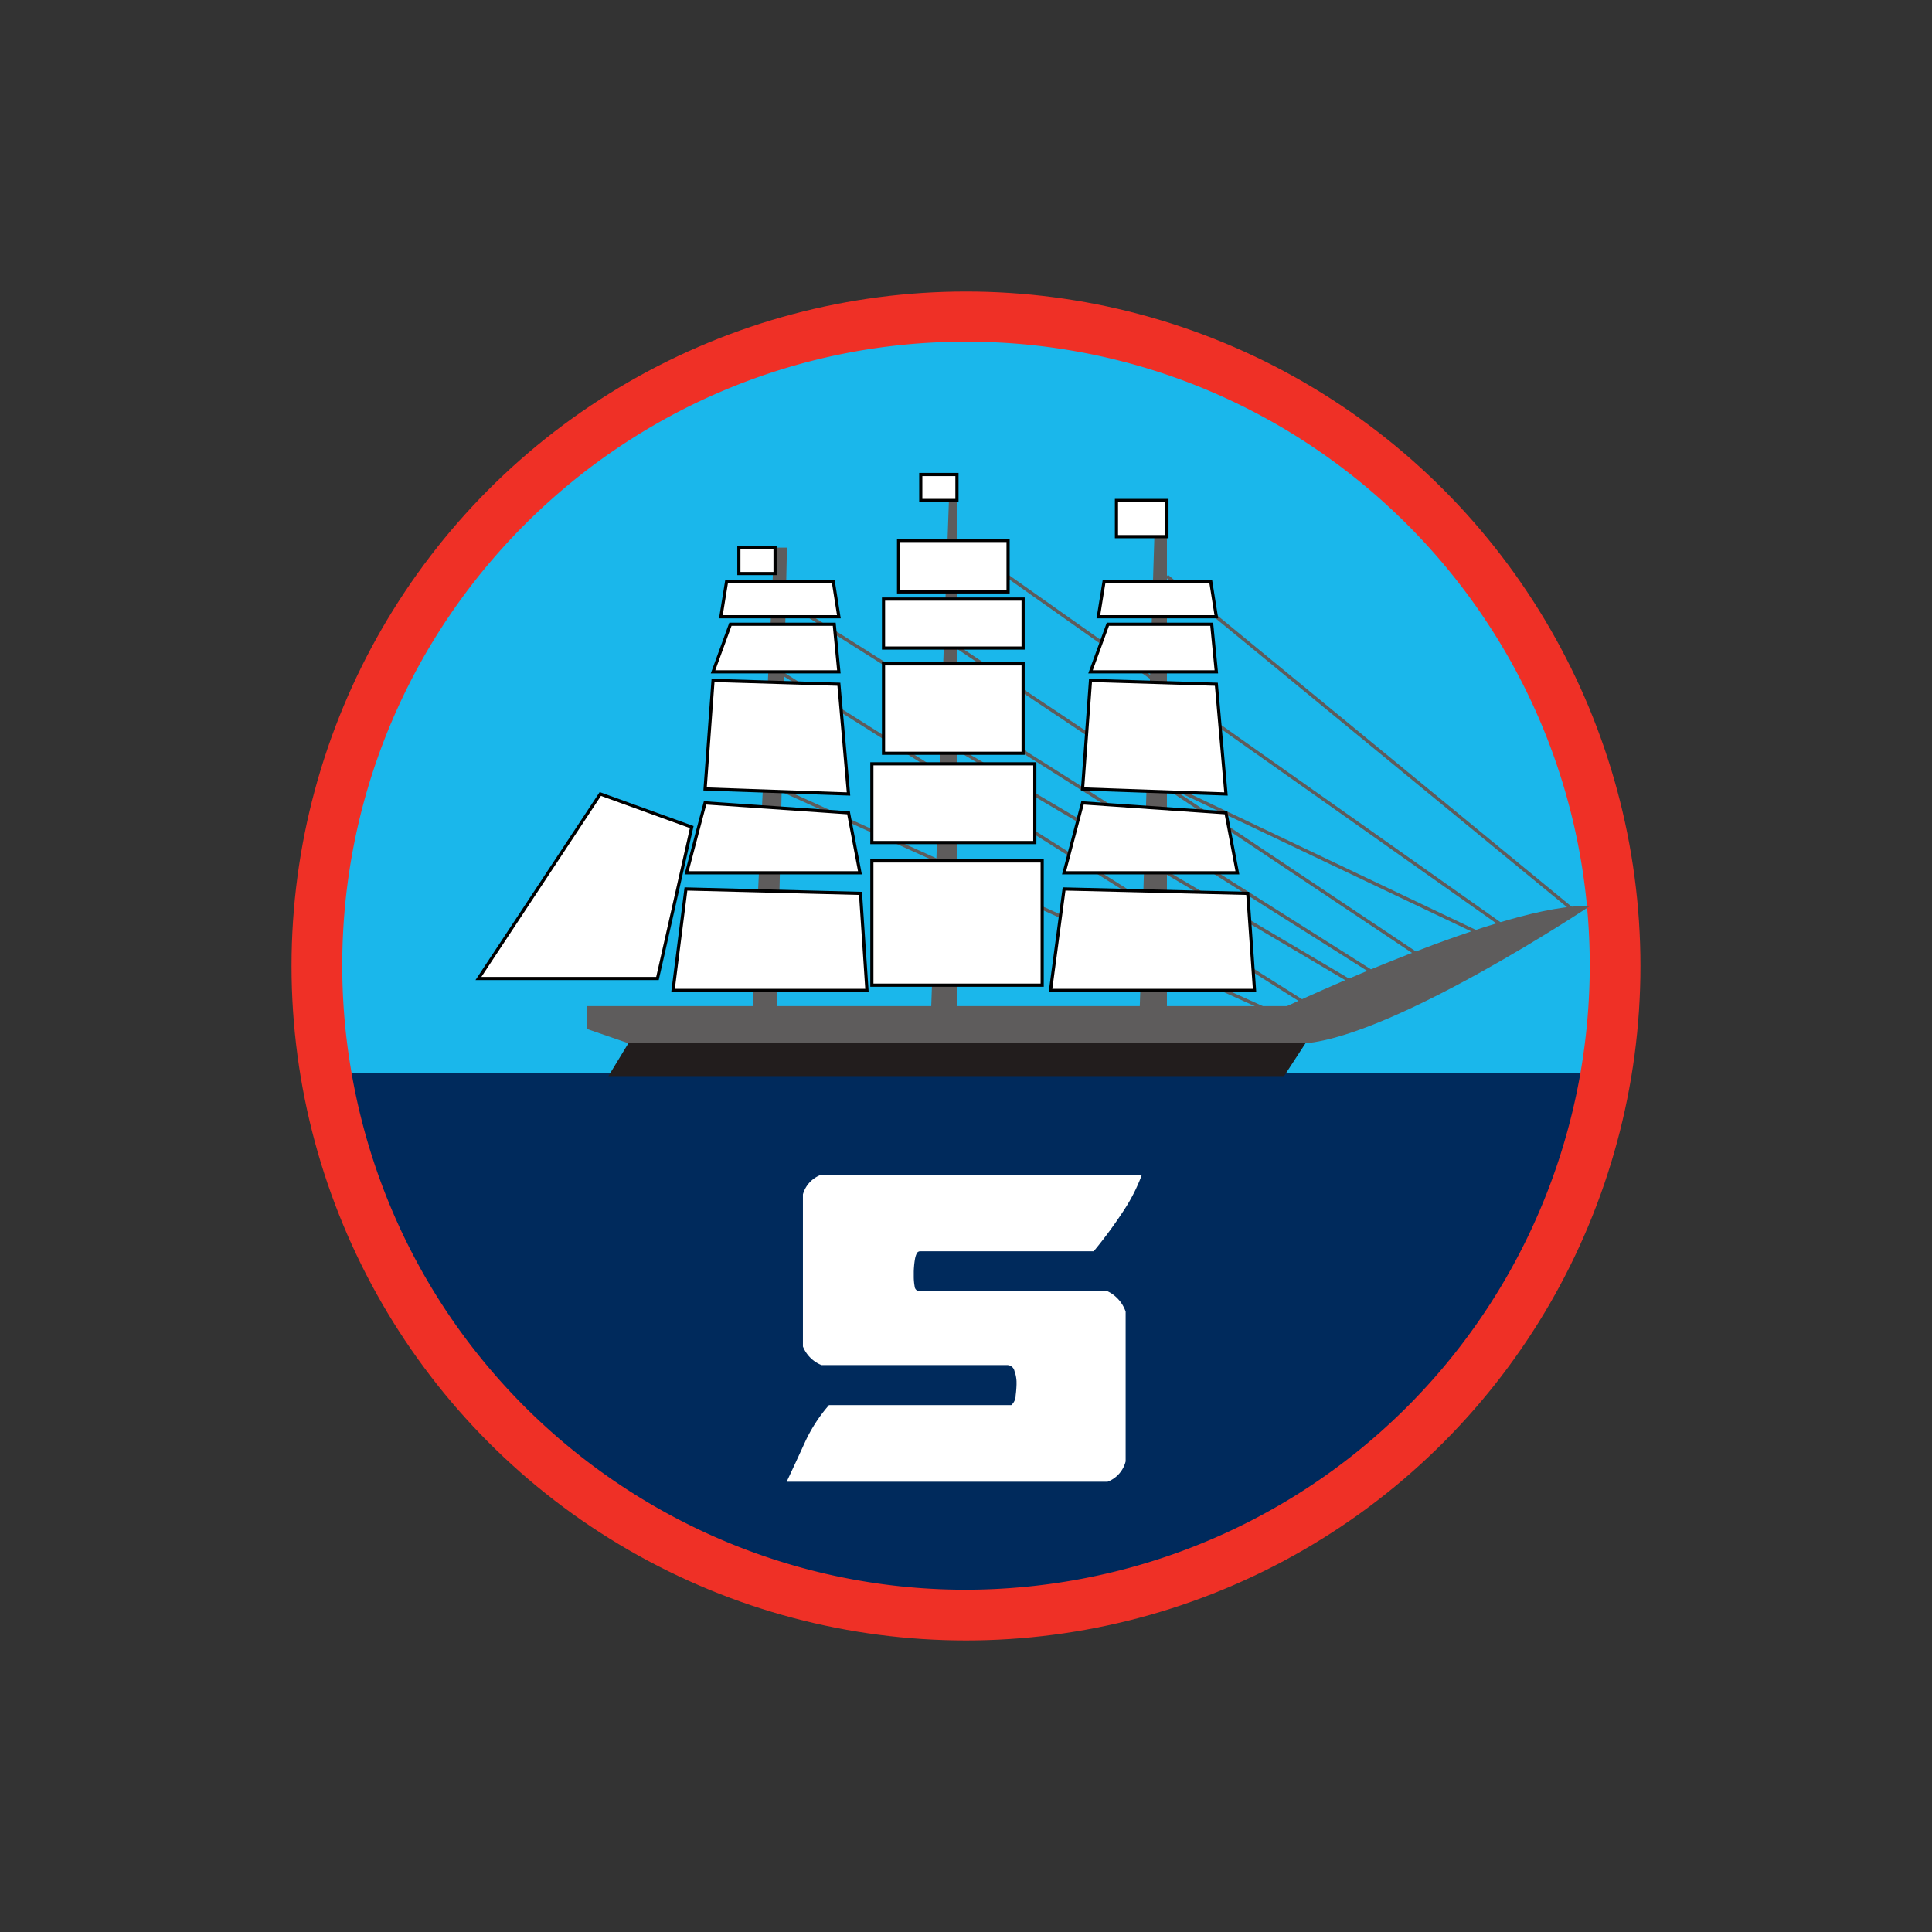
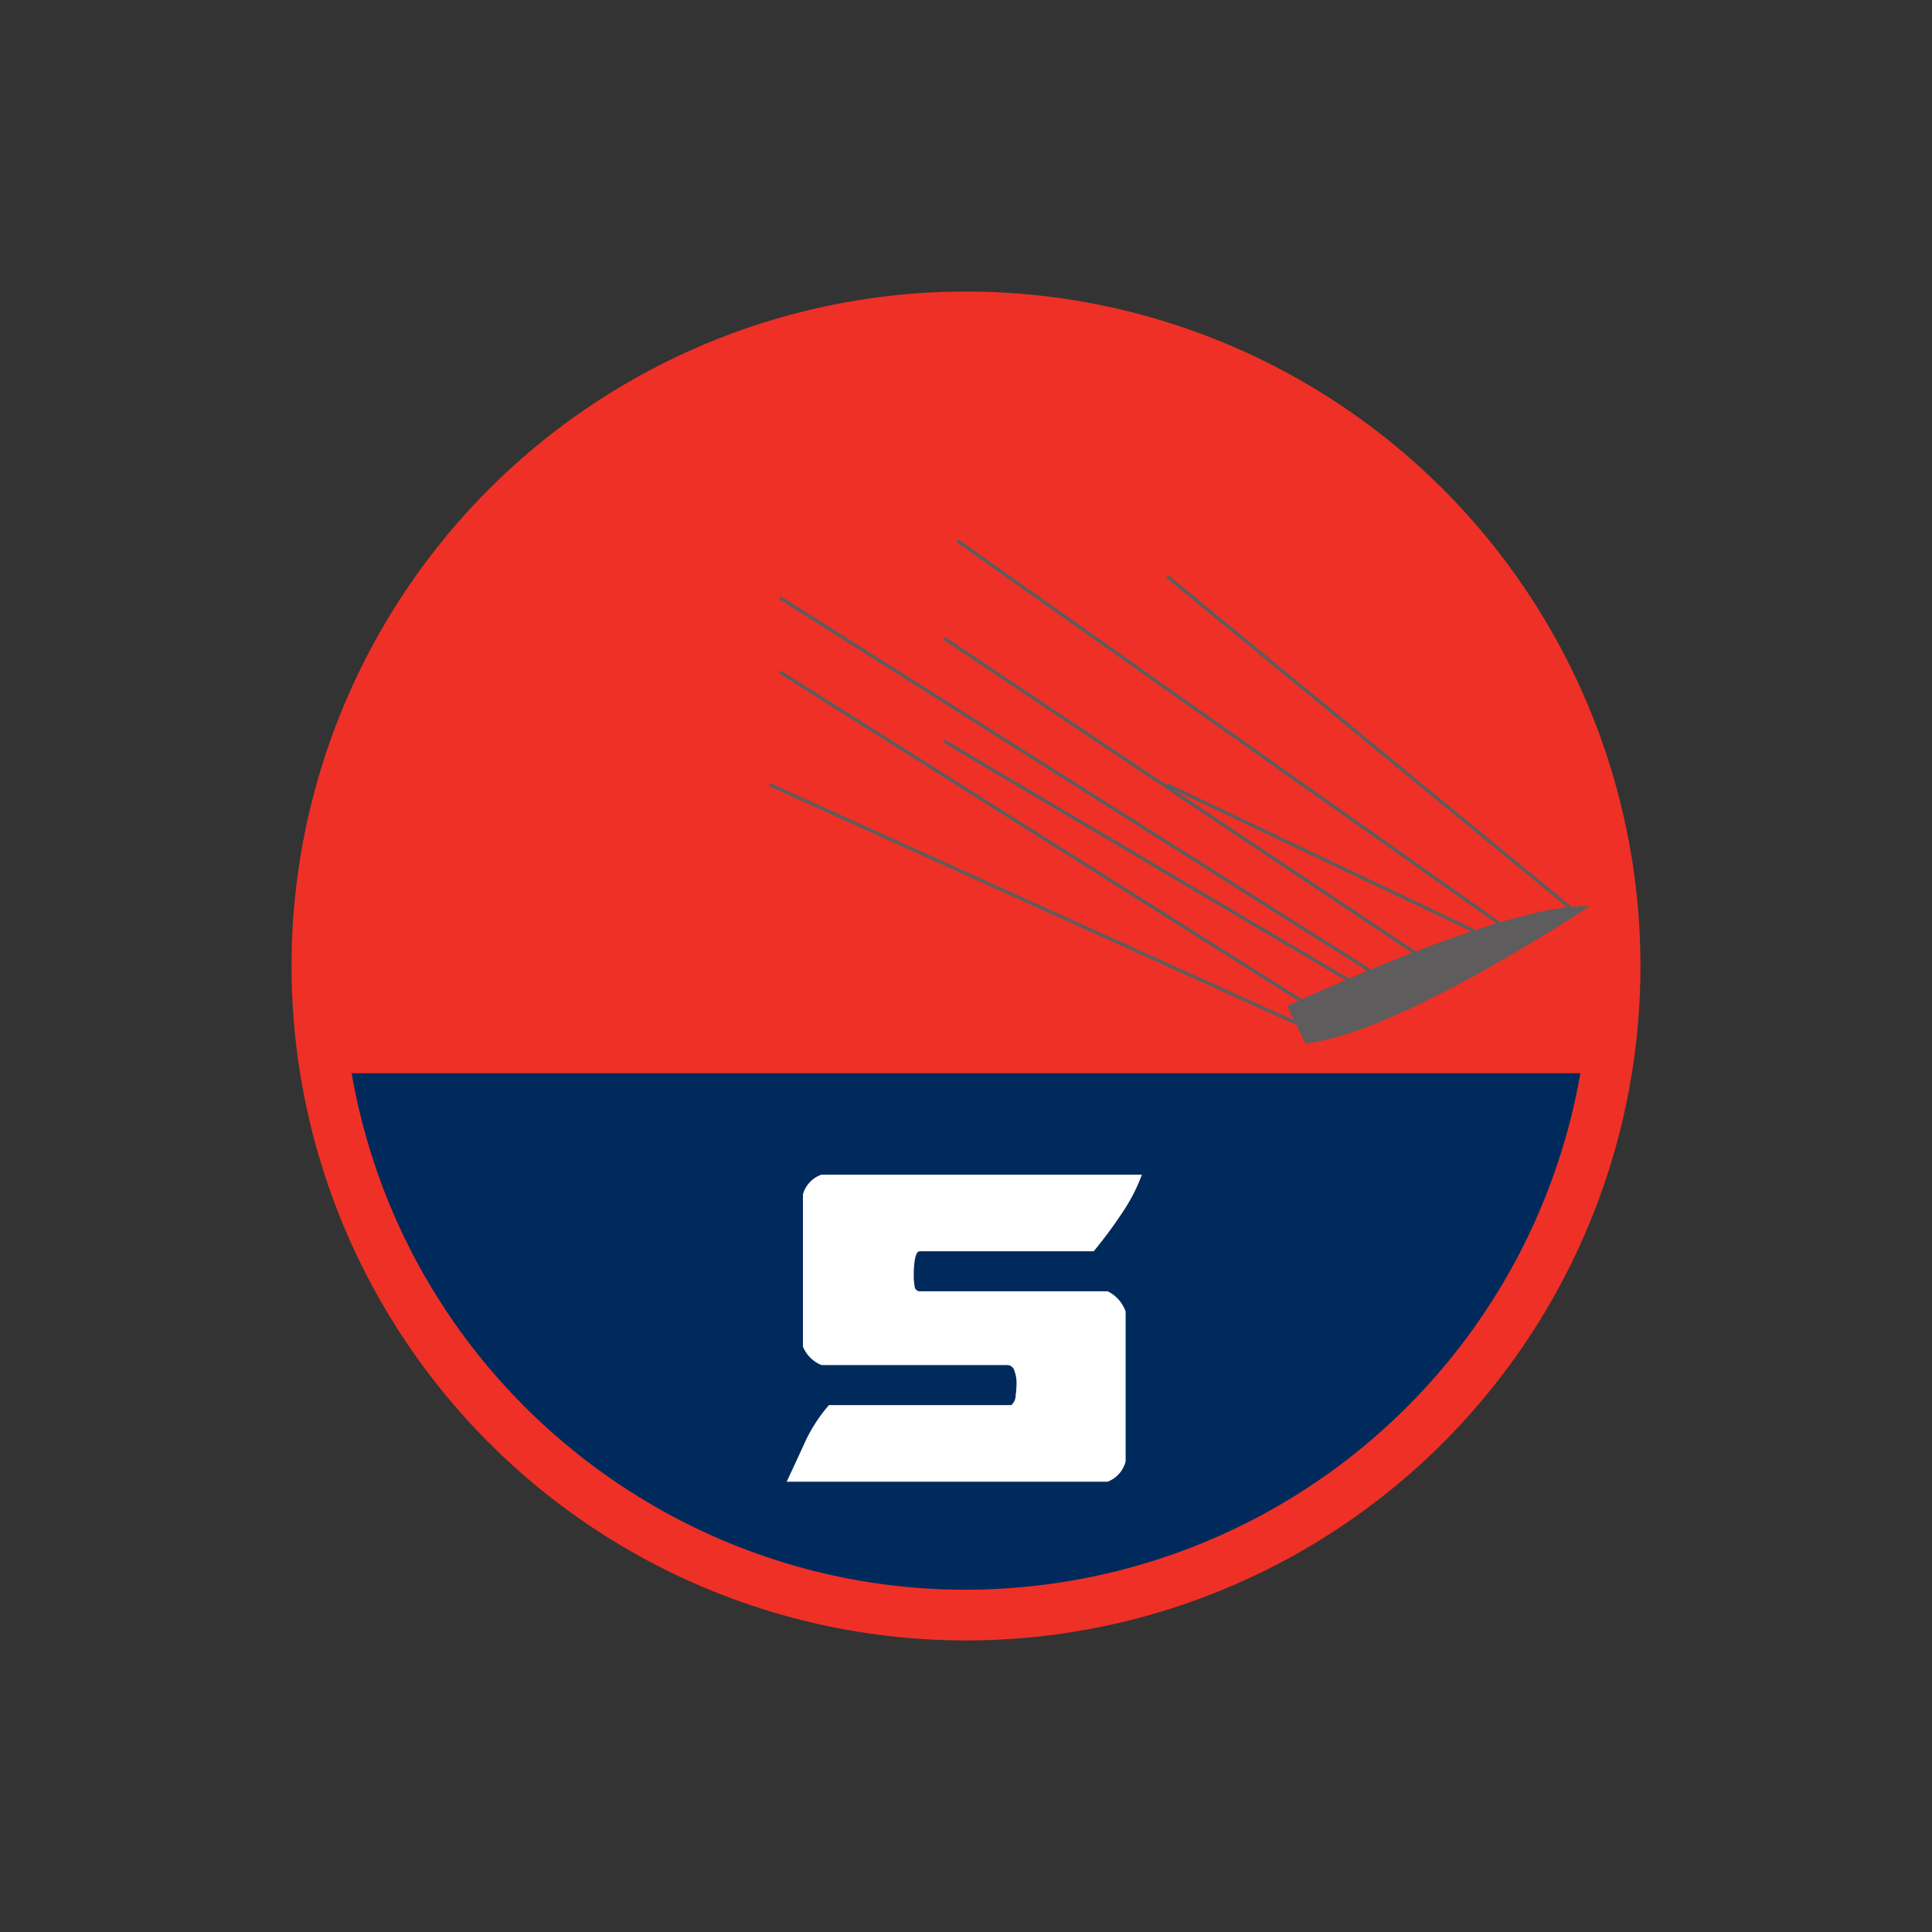
<svg xmlns="http://www.w3.org/2000/svg" xml:space="preserve" id="Layer_1" width="106.629" height="106.629" x="0" y="0" style="enable-background:new 0 0 106.629 106.629" version="1.1" viewBox="0 0 106.629 106.629">
  <rect x="0" y="0" width="106.629" height="106.629" fill="#333333" stroke="none" />
  <style type="text/css">.st0{fill:#ef3026}.st1{fill:#1ab7eb}.st2{fill:#002a5c}.st3{fill:#221d1d}.st4{fill:#5e5c5c}.st5,.st6{stroke-miterlimit:10}.st5{fill:none;stroke:#5e5c5c;stroke-width:.184}.st6{stroke:#000;stroke-width:.175}.st6,.st7{fill:#fff}</style>
  <circle cx="53.314" cy="53.314" r="37.224" class="st0" />
-   <path d="M87.74 53.314c.018-19.013-15.381-34.44-34.394-34.457-19.013-.018-34.44 15.381-34.457 34.394a34.373 34.373 0 0 0 .518 5.982h67.816a34.75 34.75 0 0 0 .517-5.919z" class="st1" />
  <path d="M19.406 59.232c3.27 18.727 21.103 31.257 39.83 27.987a34.423 34.423 0 0 0 27.987-27.987H19.406z" class="st2" />
-   <path d="M33.579 59.391h37.29l1.182-1.813H34.682z" class="st3" />
-   <path d="m34.682 57.578-2.286-.788v-1.262h42.335l-2.68 2.05zM41.541 55.528l1.183-25.306h.709l-.552 25.306zM51.396 55.528l1.025-29.327h.394v29.327zM62.906 55.528l.867-27.908h.631v27.908z" class="st4" />
+   <path d="M33.579 59.391h37.29H34.682z" class="st3" />
  <path d="m64.404 31.798 22.425 18.436M52.815 29.827 82.93 51.093M64.404 43.308l18.054 8.594M52.105 35.224l27.199 18.175M43.039 32.981l34.294 21.68M52.105 40.904l23.809 14.072M43.039 37.08l29.879 18.842M42.487 43.308l29.249 13.245" class="st5" />
  <path d="M71.029 55.528s12.219-5.755 16.713-5.516c0 0-10.643 7.095-15.688 7.569l-1.025-2.053z" class="st4" />
-   <path d="M61.618 27.62h2.786v1.997h-2.786zM50.818 26.188h1.997v1.432h-1.997zM40.779 30.222h1.997v1.432h-1.997zM60.935 32.087h5.886l.31 1.952H60.62zM60.186 37.08l.959-2.628h5.73l.256 2.628zM59.747 43.543l.439-5.99 6.945.211.532 6.057zM58.728 48.17l1.019-3.858 7.916.547.63 3.311zM57.979 54.661l.749-5.598 10.136.244.375 5.354zM40.103 32.087h5.886l.309 1.952h-6.511zM39.353 37.08l.96-2.628h5.729l.256 2.628zM38.914 43.543l.439-5.99 6.945.211.532 6.057zM37.895 48.17l1.019-3.858 7.916.547.63 3.311zM37.146 54.661l.712-5.598 9.634.244.356 5.354zM49.593 29.827h6.044v2.838h-6.044zM48.762 33.063h7.705v2.703h-7.705zM48.762 36.637h7.705v4.936h-7.705zM48.119 42.156h8.993v4.346h-8.993zM48.119 47.517h9.4v6.855h-9.4zM26.405 54.004l6.727-10.183 5.046 1.826-1.892 8.357z" class="st6" />
  <path d="M56.103 76.235a1.846 1.846 0 0 0-.112-.559.414.414 0 0 0-.4-.336H45.339a1.855 1.855 0 0 1-1.025-1.025v-8.397a1.617 1.617 0 0 1 1.025-1.088h17.684a9.676 9.676 0 0 1-.945 1.89 24.989 24.989 0 0 1-1.714 2.338h-9.579a.21.21 0 0 0-.193.128c-.048.102-.08.21-.096.32a4.173 4.173 0 0 0-.048.385 4.19 4.19 0 0 0-.016.288v.32c.002.167.018.333.048.497.008.158.142.28.3.272h10.352c.467.227.825.631.993 1.122v8.265a1.625 1.625 0 0 1-.993 1.121H43.417c.342-.725.678-1.451 1.009-2.178a8.525 8.525 0 0 1 1.327-2.05h10.063a.721.721 0 0 0 .24-.545c.027-.202.043-.405.048-.608l-.001-.16z" class="st7" />
</svg>